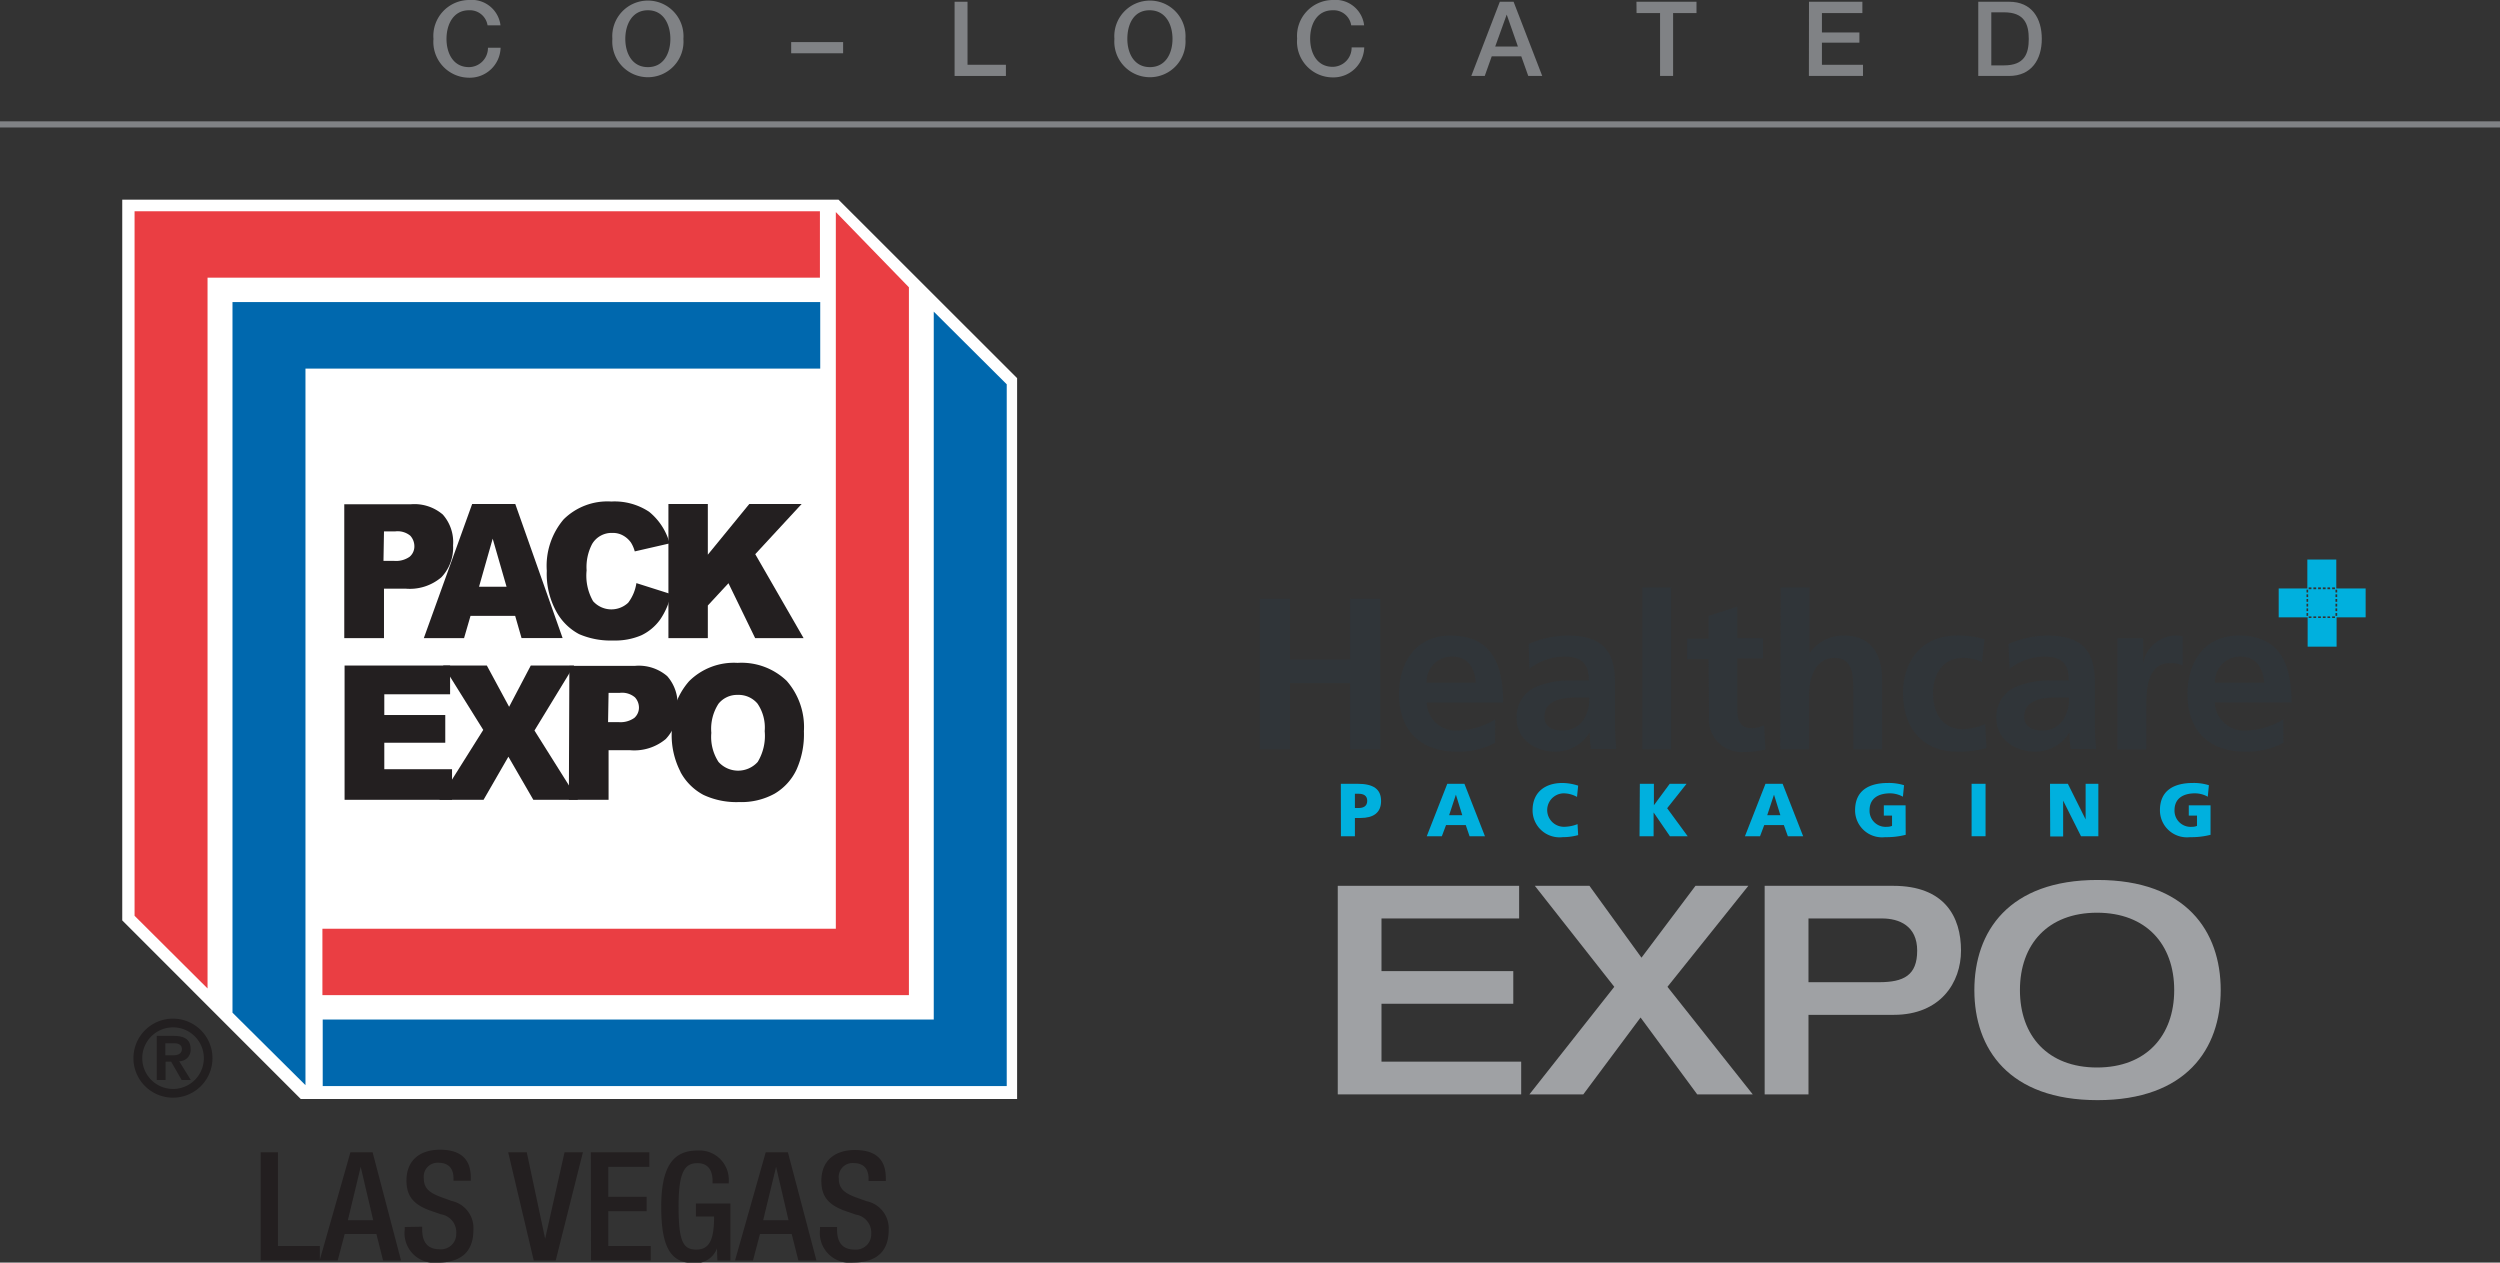
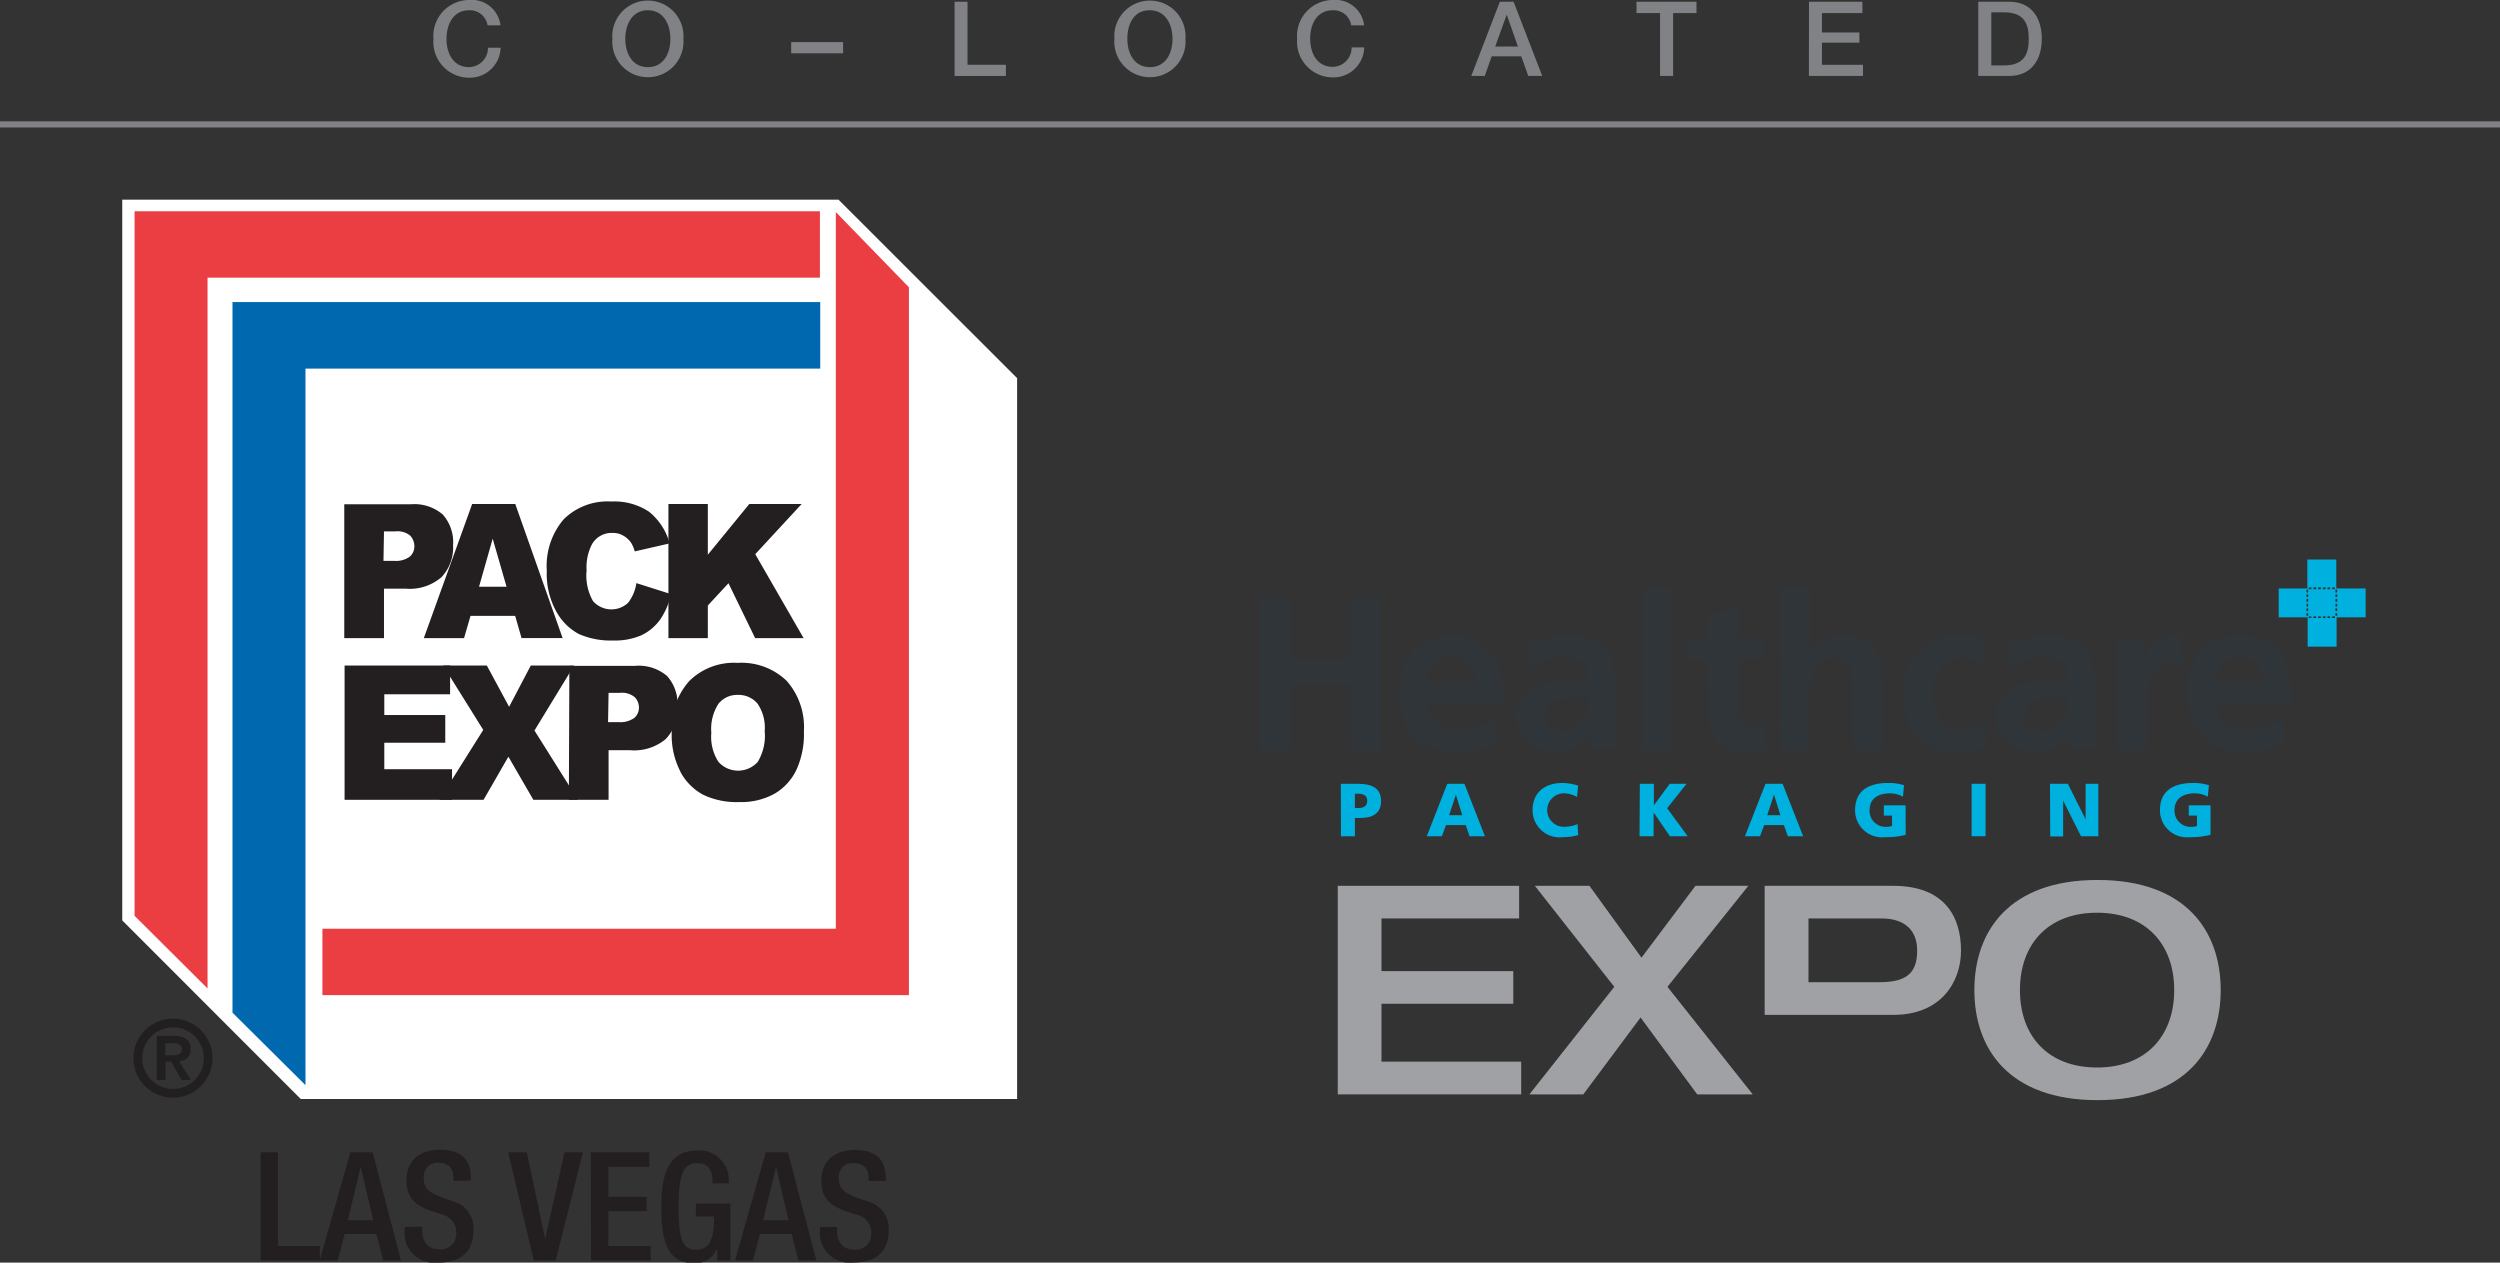
<svg xmlns="http://www.w3.org/2000/svg" viewBox="0 0 243.56 123.01">
  <rect x="0" y="0" width="243.56" height="123.01" fill="#333333" stroke="none" />
  <defs>
    <style>.cls-1{fill:#fff;}.cls-2{fill:#ea3e43;}.cls-3{fill:#0068ae;}.cls-4{fill:#231f20;}.cls-5{fill:#221f20;}.cls-6{fill:#9fa1a4;}.cls-7{fill:#303539;}.cls-8{fill:#00b0de;}.cls-9{fill:#808285;}</style>
  </defs>
  <g id="Layer_2" data-name="Layer 2">
    <g id="Layer_1-2" data-name="Layer 1">
      <polygon class="cls-1" points="11.91 19.45 11.91 89.67 29.3 107.07 99.09 107.07 99.09 36.84 81.69 19.45 11.91 19.45" />
      <polygon class="cls-2" points="81.43 20.66 81.43 90.48 31.41 90.48 31.41 96.95 88.55 96.95 88.55 27.99 81.43 20.66" />
      <polygon class="cls-2" points="20.22 96.3 20.22 27.05 79.88 27.05 79.88 20.58 13.11 20.58 13.11 89.22 20.22 96.3" />
-       <polygon class="cls-3" points="90.97 30.36 90.97 99.33 31.44 99.33 31.44 105.81 98.08 105.81 98.08 37.44 90.97 30.36" />
      <polygon class="cls-3" points="29.76 105.72 29.76 35.91 79.91 35.91 79.91 29.43 22.65 29.43 22.65 98.66 29.76 105.72" />
      <path class="cls-4" d="M37.41,51.77h1.1a1.94,1.94,0,0,1,1.46.42,1.53,1.53,0,0,1,.4,1.05,1.32,1.32,0,0,1-.46,1,2.31,2.31,0,0,1-1.55.4h-1Zm-3.87,10.4h3.87V57.35h2.11A4.74,4.74,0,0,0,43,56.24a4.19,4.19,0,0,0,1.14-3.11,4.06,4.06,0,0,0-1-3,4.25,4.25,0,0,0-3.14-1H33.54Z" />
      <path class="cls-4" d="M46.67,57.16,48,52.48l1.35,4.68Zm4.14,5h4L50.2,49.1H46L41.29,62.17h3.92L45.84,60h4.35Z" />
      <path class="cls-4" d="M62,56.81l3.37,1.07a6.9,6.9,0,0,1-1.07,2.5,4.79,4.79,0,0,1-1.81,1.51,6.46,6.46,0,0,1-2.75.51,7.71,7.71,0,0,1-3.32-.62,5.42,5.42,0,0,1-2.21-2.18,7.62,7.62,0,0,1-.94-4,7,7,0,0,1,1.64-5,6.06,6.06,0,0,1,4.64-1.74,6.1,6.1,0,0,1,3.69,1,6,6,0,0,1,2,3.08l-3.4.78a3.12,3.12,0,0,0-.37-.86,2.3,2.3,0,0,0-.79-.7,2,2,0,0,0-1-.24,2.2,2.2,0,0,0-2,1.09,4.86,4.86,0,0,0-.53,2.56,5,5,0,0,0,.63,3,2.39,2.39,0,0,0,3.42.15A4.15,4.15,0,0,0,62,56.81" />
      <polygon class="cls-4" points="65.12 49.1 68.96 49.1 68.96 54.04 73 49.1 78.1 49.1 73.58 53.99 78.29 62.17 73.57 62.17 70.97 56.82 68.96 58.99 68.96 62.17 65.12 62.17 65.12 49.1" />
      <polygon class="cls-4" points="33.57 64.84 43.85 64.84 43.85 67.64 37.44 67.64 37.44 69.66 43.38 69.66 43.38 72.36 37.44 72.36 37.44 74.94 44.04 74.94 44.04 77.92 33.57 77.92 33.57 64.84" />
      <polygon class="cls-4" points="43.17 64.84 47.43 64.84 49.6 68.86 51.71 64.84 55.93 64.84 52.07 71.17 56.31 77.92 51.96 77.92 49.53 73.72 47.11 77.92 42.8 77.92 47.08 71.11 43.17 64.84" />
      <path class="cls-4" d="M59.29,67.5h1.1a1.94,1.94,0,0,1,1.47.44,1.48,1.48,0,0,1,.39,1,1.34,1.34,0,0,1-.45,1,2.33,2.33,0,0,1-1.56.41h-1ZM55.42,77.92h3.87V73.09H61.4A4.78,4.78,0,0,0,64.86,72,4.21,4.21,0,0,0,66,68.87a4.06,4.06,0,0,0-1-3,4.24,4.24,0,0,0-3.13-1h-6.4Z" />
      <path class="cls-4" d="M70,68.56a2.32,2.32,0,0,1,1.87-.86,2.4,2.4,0,0,1,1.93.85,4.14,4.14,0,0,1,.7,2.68,4.92,4.92,0,0,1-.68,3,2.57,2.57,0,0,1-3.82,0,4.47,4.47,0,0,1-.7-2.83,4.5,4.5,0,0,1,.7-2.84M66.29,75.2a5.43,5.43,0,0,0,2.24,2.24,7.56,7.56,0,0,0,3.48.7,6.69,6.69,0,0,0,3.46-.82A5.37,5.37,0,0,0,77.59,75a8.39,8.39,0,0,0,.73-3.76,6.82,6.82,0,0,0-1.68-4.91,6.34,6.34,0,0,0-4.78-1.75,6.18,6.18,0,0,0-4.73,1.79,6.91,6.91,0,0,0-1.69,5,7.78,7.78,0,0,0,.85,3.81" />
      <path class="cls-5" d="M13,103.09a3.85,3.85,0,1,0,3.85-3.85A3.85,3.85,0,0,0,13,103.09m3.11-.28v-1.17H17c.37,0,.72.15.72.56s-.31.61-.85.61Zm1.59,2.41h.89l-1.13-1.83a1.1,1.1,0,0,0,1.11-1.19c0-.94-.6-1.28-1.69-1.28H15.27v4.3h.86v-1.79h.54Zm-3.84-2.13a3,3,0,1,1,3,3,3,3,0,0,1-3-3" />
      <path class="cls-4" d="M79.89,119.54v.25A2.89,2.89,0,0,0,83.1,123c2.12,0,3.48-.93,3.48-3.17a2.7,2.7,0,0,0-2.14-2.8l-1.14-.41c-1.12-.43-1.58-.89-1.58-1.79a1.35,1.35,0,0,1,1.42-1.52c1,0,1.48.56,1.48,1.52v.23H86.3v-.24c0-1.09-.28-2.78-3-2.78-2,0-3.28,1.06-3.28,3,0,1.5.66,2.3,2.2,2.89l1.15.4a1.78,1.78,0,0,1,1.51,1.88,1.49,1.49,0,0,1-1.6,1.53c-1.17,0-1.73-.65-1.73-1.94v-.26Zm-8.28,3.26h1.75l.68-2.58h3.09l.65,2.58h1.76l-2.78-10.54H74.6Zm2.74-3.92,1.26-5.2h0l1.21,5.2Zm-4.46,3.92h1.27v-5.55H67.8v1.27h1.77c0,2.3-.47,3.23-1.76,3.22s-1.7-.86-1.7-4.25.64-4.17,1.84-4.17,1.47.93,1.47,1.72v.25H71v-.2a2.86,2.86,0,0,0-3.08-3c-2.44,0-3.5,1.72-3.5,5.48s.83,5.48,3.13,5.48a2.2,2.2,0,0,0,2.3-1.43h0Zm-12.31,0H63.4v-1.41H59.26V118H63V116.6H59.26v-2.92h4v-1.42h-5.7Zm-5.58,0h2.14l2.65-10.54H55l-1.89,8.42h0l-1.79-8.42H49.51Zm-12.57-3.26v.25a2.89,2.89,0,0,0,3.2,3.22c2.13,0,3.49-.93,3.49-3.17A2.7,2.7,0,0,0,44,117l-1.13-.41c-1.12-.43-1.58-.89-1.58-1.79a1.35,1.35,0,0,1,1.42-1.52c1,0,1.47.56,1.47,1.52v.23h1.69v-.24c0-1.09-.28-2.78-3-2.78-2,0-3.27,1.06-3.27,3,0,1.5.66,2.3,2.2,2.89l1.15.4a1.77,1.77,0,0,1,1.5,1.88,1.49,1.49,0,0,1-1.59,1.53c-1.17,0-1.73-.65-1.73-1.94v-.26Zm-8.29,3.26H32.9l.68-2.58h3.09l.65,2.58h1.75L36.3,112.26H34.14Zm2.75-3.92,1.25-5.2h0l1.22,5.2ZM25.4,122.8h5.76v-1.41H27.08v-9.13H25.4Z" />
      <path class="cls-6" d="M130.33,86.3H148v3.18H134.59v5.13h12.84v3.18H134.59v5.64H148.2v3.19H130.33Z" />
      <path class="cls-6" d="M157.27,96.14l-7.74-9.84h5.32l5.07,7,5.26-7h5.15l-7.88,9.84,8.31,10.48h-5.41l-5.52-7.49-5.58,7.49H149Z" />
-       <path class="cls-6" d="M171.92,86.3h12.52c5,0,6.61,3,6.61,6.31,0,3.11-2,6.26-6.55,6.26h-8.31v7.75h-4.27Zm4.27,9.39h6.86c2.42,0,3.73-.66,3.73-3.08s-1.77-3.13-3.42-3.13h-7.17Z" />
+       <path class="cls-6" d="M171.92,86.3h12.52c5,0,6.61,3,6.61,6.31,0,3.11-2,6.26-6.55,6.26h-8.31h-4.27Zm4.27,9.39h6.86c2.42,0,3.73-.66,3.73-3.08s-1.77-3.13-3.42-3.13h-7.17Z" />
      <path class="cls-6" d="M192.35,96.46c0-5.72,3.36-10.73,12-10.73s12,5,12,10.73-3.36,10.72-12,10.72S192.35,102.18,192.35,96.46Zm19.47,0c0-4.47-2.74-7.54-7.52-7.54s-7.51,3.07-7.51,7.54,2.73,7.54,7.51,7.54S211.82,100.92,211.82,96.46Z" />
      <path class="cls-7" d="M122.73,58.33h2.94v5.92h5.87V58.33h2.94V73h-2.94V66.55h-5.87V73h-2.94Z" />
      <path class="cls-7" d="M145.66,72.37a7.48,7.48,0,0,1-3.71.86c-3.57,0-5.65-2.06-5.65-5.61,0-3.12,1.66-5.7,5-5.7,4,0,5.14,2.75,5.14,6.52H139a2.82,2.82,0,0,0,3.08,2.73,7.29,7.29,0,0,0,3.59-1.09Zm-1.89-5.86c-.08-1.36-.71-2.54-2.28-2.54a2.44,2.44,0,0,0-2.5,2.54Z" />
      <path class="cls-7" d="M148.93,62.74a9.56,9.56,0,0,1,3.76-.82c3.29,0,4.65,1.36,4.65,4.55v1.38c0,1.1,0,1.91,0,2.71s.06,1.57.12,2.41H155a12.08,12.08,0,0,1-.13-1.61h0a3.88,3.88,0,0,1-3.34,1.87c-1.91,0-3.77-1.16-3.77-3.22a3.17,3.17,0,0,1,1.84-3.08,8.65,8.65,0,0,1,3.63-.63h1.56c0-1.74-.78-2.33-2.44-2.33A5.67,5.67,0,0,0,149,65.15Zm3.3,8.43a2.38,2.38,0,0,0,2-1,3.56,3.56,0,0,0,.59-2.22h-1.22c-1.26,0-3.13.21-3.13,1.87C150.44,70.77,151.22,71.17,152.23,71.17Z" />
      <path class="cls-7" d="M160,57.24h2.81V73H160Z" />
      <path class="cls-7" d="M166.45,64.22h-2.08v-2h2.08V60l2.81-.9v3.06h2.5v2h-2.5v5c0,.92.25,1.78,1.32,1.78a2.48,2.48,0,0,0,1.28-.29L172,73a7.32,7.32,0,0,1-2.08.26,3.18,3.18,0,0,1-3.42-3.51Z" />
      <path class="cls-7" d="M173.48,57.24h2.81v6.4h0a4,4,0,0,1,3.4-1.72c2.56,0,3.67,1.8,3.67,4.24V73h-2.81V67.21c0-1.33,0-3.11-1.83-3.11-2,0-2.47,2.2-2.47,3.59V73h-2.81Z" />
      <path class="cls-7" d="M193.09,64.5a4.23,4.23,0,0,0-1.9-.4c-1.75,0-2.86,1.39-2.86,3.42s.95,3.52,2.92,3.52a6,6,0,0,0,2.16-.5l.12,2.33a9.14,9.14,0,0,1-2.81.36c-3.54,0-5.32-2.42-5.32-5.71,0-3.13,1.84-5.6,5.22-5.6a9.13,9.13,0,0,1,2.72.35Z" />
      <path class="cls-7" d="M195.67,62.74a9.56,9.56,0,0,1,3.76-.82c3.29,0,4.66,1.36,4.66,4.55v1.38c0,1.1,0,1.91,0,2.71s.06,1.57.12,2.41h-2.47a12.08,12.08,0,0,1-.13-1.61h0a3.88,3.88,0,0,1-3.33,1.87c-1.91,0-3.78-1.16-3.78-3.22a3.17,3.17,0,0,1,1.85-3.08A8.62,8.62,0,0,1,200,66.3h1.55c0-1.74-.78-2.33-2.44-2.33a5.67,5.67,0,0,0-3.33,1.18Zm3.3,8.43a2.38,2.38,0,0,0,2-1,3.56,3.56,0,0,0,.59-2.22h-1.22c-1.26,0-3.13.21-3.13,1.87C197.18,70.77,198,71.17,199,71.17Z" />
      <path class="cls-7" d="M206.29,62.17h2.5v2.45h0a3.31,3.31,0,0,1,3-2.7,3.25,3.25,0,0,1,.86.08v2.83a3,3,0,0,0-1.26-.23c-2.29,0-2.29,2.86-2.29,4.41v4h-2.81Z" />
      <path class="cls-7" d="M222.46,72.37a7.46,7.46,0,0,1-3.71.86c-3.57,0-5.64-2.06-5.64-5.61,0-3.12,1.65-5.7,5-5.7,4,0,5.14,2.75,5.14,6.52h-7.47a2.84,2.84,0,0,0,3.09,2.73,7.22,7.22,0,0,0,3.58-1.09Zm-1.88-5.86c-.09-1.36-.72-2.54-2.29-2.54a2.46,2.46,0,0,0-2.5,2.54Z" />
      <path class="cls-8" d="M227.61,57.33V54.51h-2.82v2.82H222v2.81h2.82V63h2.82V60.14h2.83V57.33ZM224.87,60h-.16v-.27h.16Zm0-.46h-.16v-.27h.16Zm0-.45h-.16v-.27h.16Zm0-.46h-.16v-.27h.16Zm0-.46h-.16v-.27h.16Zm0-.45h-.16v-.27h.16Zm.32,2.49h-.27v-.16h.27Zm0-2.81h-.27v-.17h.27Zm.46,2.81h-.27v-.16h.27Zm0-2.81h-.27v-.17h.27Zm.46,2.81h-.27v-.16h.27Zm0-2.81h-.27v-.17h.27Zm.46,2.81h-.27v-.16h.27Zm0-2.81h-.27v-.17h.27Zm.45,2.81h-.27v-.16H227Zm0-2.81h-.27v-.17H227Zm.46,2.81h-.27v-.16h.27Zm0-2.81h-.27v-.17h.27Zm.22,2.6h-.17v-.27h.17Zm0-.46h-.17v-.27h.17Zm0-.45h-.17v-.27h.17Zm0-.46h-.17v-.27h.17Zm0-.46h-.17v-.27h.17Zm0-.45h-.17v-.27h.17Z" />
      <path class="cls-8" d="M130.63,76.36h1.63c1.56,0,2.29.53,2.29,1.68s-.76,1.65-2,1.65H132v1.78h-1.36ZM132,78.72h.35c.47,0,.85-.17.85-.7s-.38-.69-.85-.69H132Z" />
      <path class="cls-8" d="M141,76.36h1.67l2,5.11h-1.5l-.37-1.09h-1.92l-.41,1.09H139Zm.84,1.06h0l-.66,2h1.28Z" />
      <path class="cls-8" d="M153.75,81.36a5.79,5.79,0,0,1-1.51.2,2.63,2.63,0,0,1-2.93-2.62c0-1.78,1.24-2.66,2.92-2.66a5.21,5.21,0,0,1,1.52.26l-.11,1.1a2.7,2.7,0,0,0-1.33-.35,1.63,1.63,0,1,0,.11,3.26,3.73,3.73,0,0,0,1.27-.26Z" />
      <path class="cls-8" d="M159.76,76.36h1.37v2.09h0l1.54-2.09h1.64l-1.89,2.38,2,2.73h-1.73l-1.59-2.32h0v2.32h-1.37Z" />
      <path class="cls-8" d="M172,76.36h1.67l2,5.11h-1.49l-.39-1.09h-1.91l-.41,1.09H170Zm.83,1.06h0l-.66,2h1.28Z" />
      <path class="cls-8" d="M185.66,81.33a7.52,7.52,0,0,1-2,.23,2.63,2.63,0,0,1-2.93-2.62c0-1.93,1.35-2.66,3.22-2.66a4.93,4.93,0,0,1,1.55.22l-.11,1.12a2.62,2.62,0,0,0-1.25-.33c-1.1,0-2,.46-2,1.65a1.56,1.56,0,0,0,1.7,1.61,1.19,1.19,0,0,0,.49-.09v-1h-.8v-1h2.12Z" />
      <path class="cls-8" d="M192.08,76.36h1.36v5.11h-1.36Z" />
      <path class="cls-8" d="M199.72,76.36h1.74l1.73,3.47h0l0-3.47h1.24v5.11h-1.69L201,78h0l0,3.49h-1.26Z" />
      <path class="cls-8" d="M215.36,81.33a7.48,7.48,0,0,1-2,.23,2.63,2.63,0,0,1-2.93-2.62c0-1.93,1.35-2.66,3.23-2.66a4.91,4.91,0,0,1,1.54.22l-.11,1.12a2.56,2.56,0,0,0-1.24-.33c-1.11,0-2,.46-2,1.65a1.57,1.57,0,0,0,1.71,1.61,1.14,1.14,0,0,0,.48-.09v-1h-.8v-1h2.12Z" />
      <path class="cls-9" d="M47.5,2.47A1.74,1.74,0,0,0,45.69,1C44.15,1,43.5,2.4,43.5,3.79s.65,2.75,2.19,2.75a1.87,1.87,0,0,0,1.85-1.89h1.23a3,3,0,0,1-3.08,2.92,3.49,3.49,0,0,1-3.46-3.78A3.5,3.5,0,0,1,45.69,0a2.82,2.82,0,0,1,3.07,2.47Z" />
      <path class="cls-9" d="M66.58,3.79a3.47,3.47,0,1,1-6.92,0,3.47,3.47,0,1,1,6.92,0Zm-5.66,0c0,1.38.65,2.75,2.2,2.75s2.19-1.37,2.19-2.75S64.67,1,63.12,1,60.92,2.4,60.92,3.79Z" />
      <path class="cls-9" d="M77.08,4.1h5.06V5.19H77.08Z" />
      <path class="cls-9" d="M93,.17h1.26V6.31H98V7.4H93Z" />
      <path class="cls-9" d="M115.49,3.79a3.47,3.47,0,1,1-6.92,0,3.47,3.47,0,1,1,6.92,0Zm-5.66,0c0,1.38.65,2.75,2.2,2.75s2.2-1.37,2.2-2.75S113.58,1,112,1,109.83,2.4,109.83,3.79Z" />
      <path class="cls-9" d="M131.64,2.47A1.73,1.73,0,0,0,129.84,1c-1.55,0-2.2,1.37-2.2,2.76s.65,2.75,2.2,2.75a1.86,1.86,0,0,0,1.84-1.89h1.23a3,3,0,0,1-3.07,2.92,3.49,3.49,0,0,1-3.47-3.78A3.5,3.5,0,0,1,129.84,0a2.81,2.81,0,0,1,3.06,2.47Z" />
      <path class="cls-9" d="M146.12.17h1.34l2.79,7.23h-1.36l-.68-1.91h-2.88l-.68,1.91h-1.31Zm-.45,4.36h2.21l-1.09-3.11h0Z" />
      <path class="cls-9" d="M159.43.17h5.85v1.1H163V7.4h-1.27V1.27h-2.29Z" />
      <path class="cls-9" d="M176.24.17h5.2v1.1H177.5V3.16h3.65v1H177.5V6.31h4V7.4h-5.27Z" />
      <path class="cls-9" d="M192.73.17h3c2.23,0,3.19,1.62,3.19,3.62s-1,3.61-3.19,3.61h-3ZM194,6.37h1.24c2,0,2.41-1.14,2.41-2.58s-.42-2.59-2.41-2.59H194Z" />
      <rect class="cls-9" y="11.82" width="243.56" height="0.6" />
    </g>
  </g>
</svg>